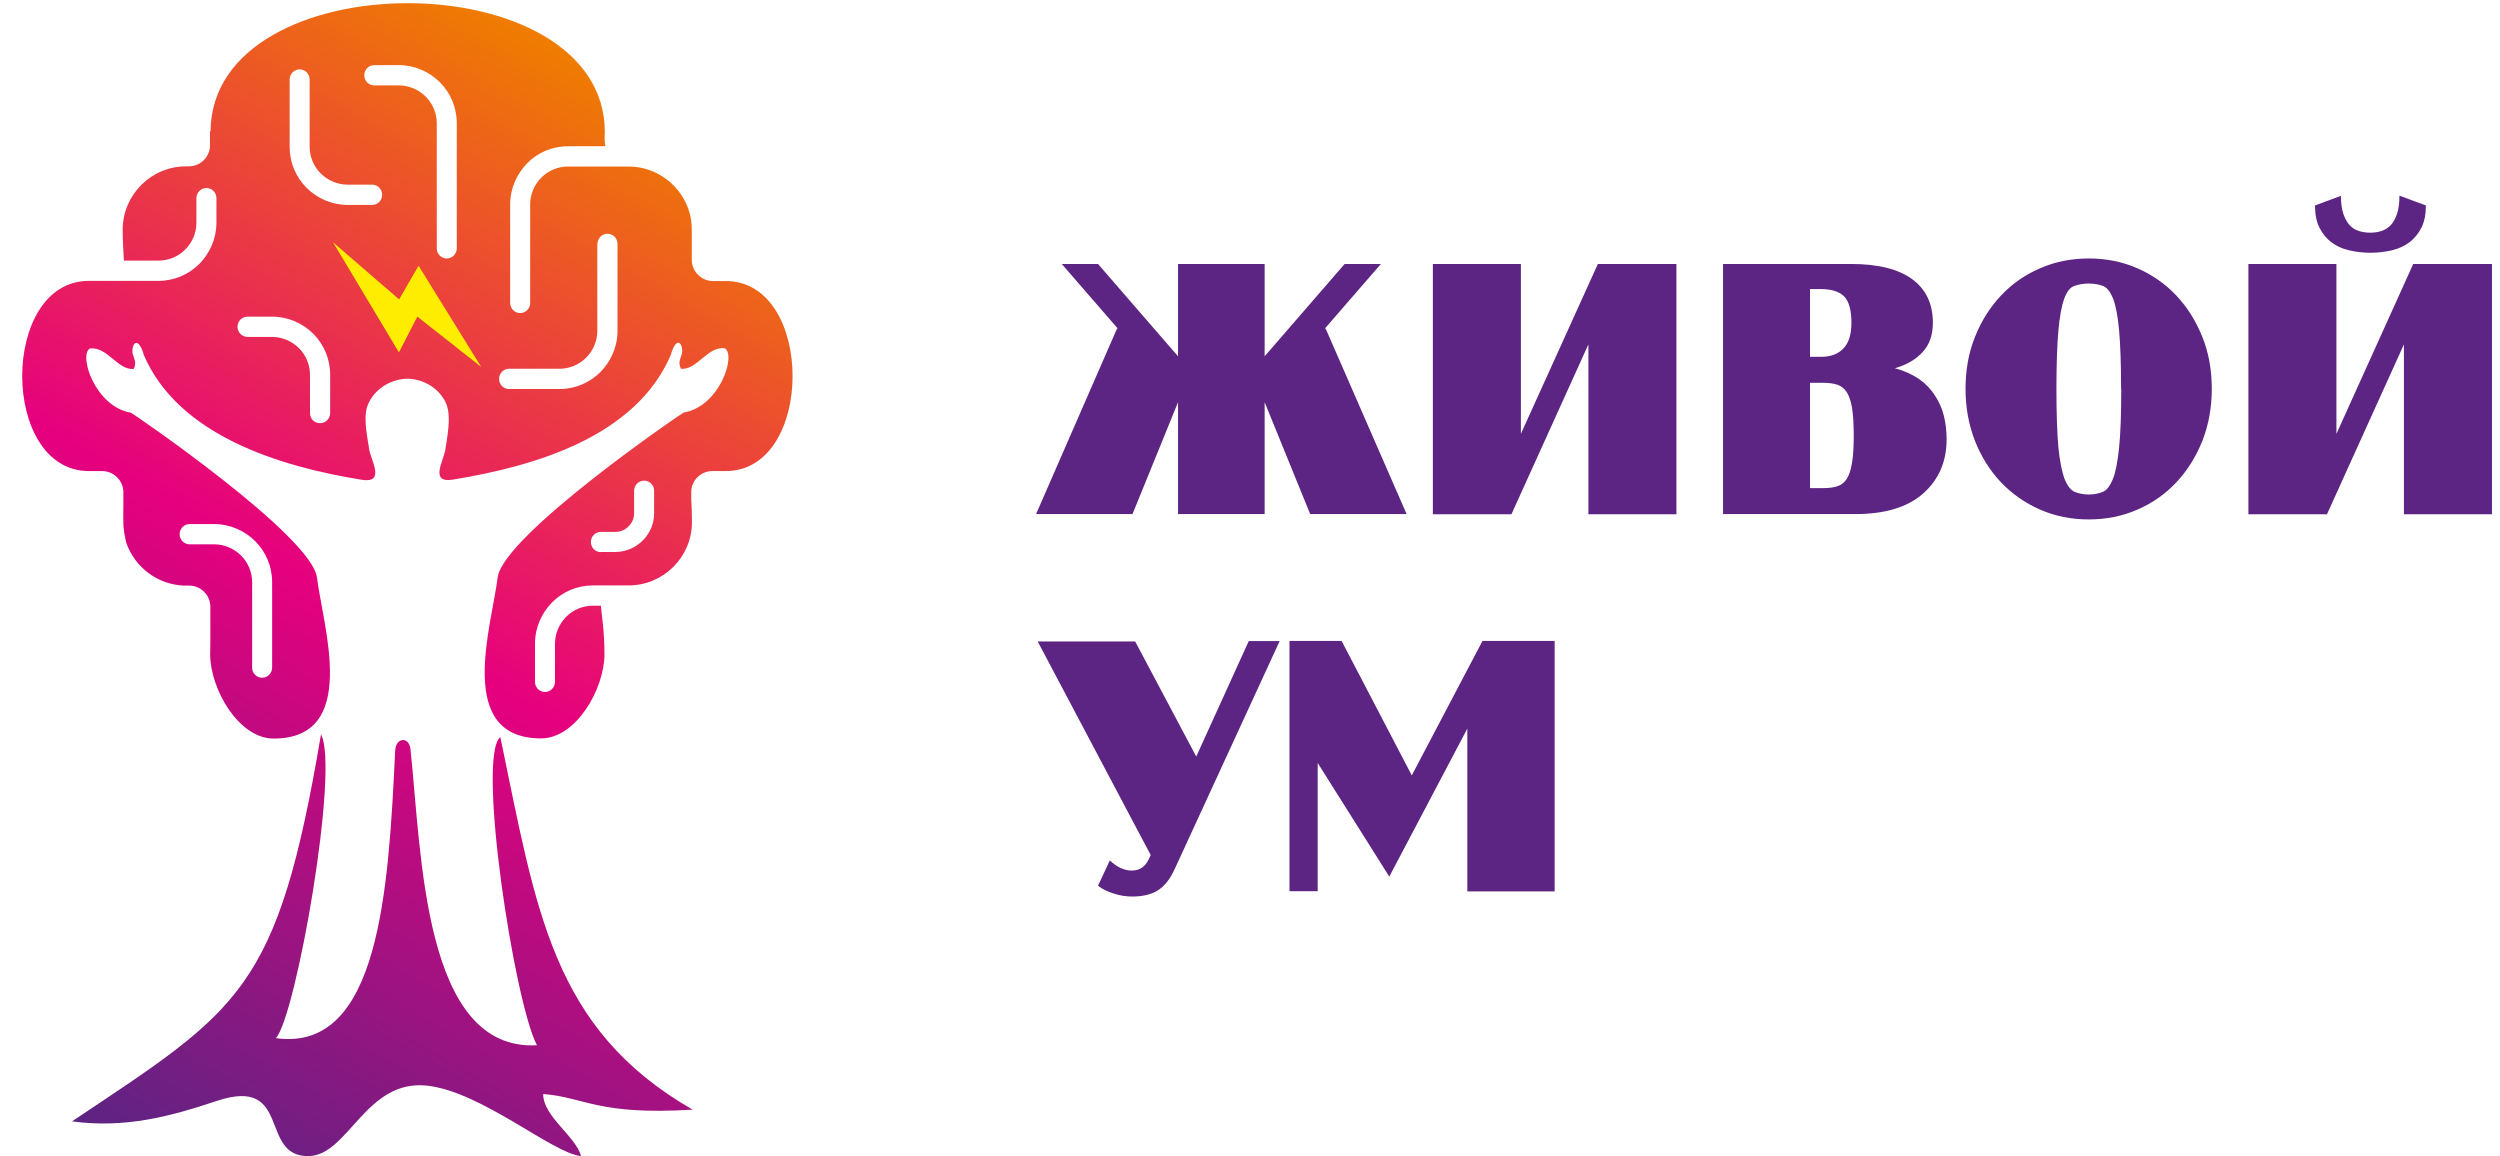
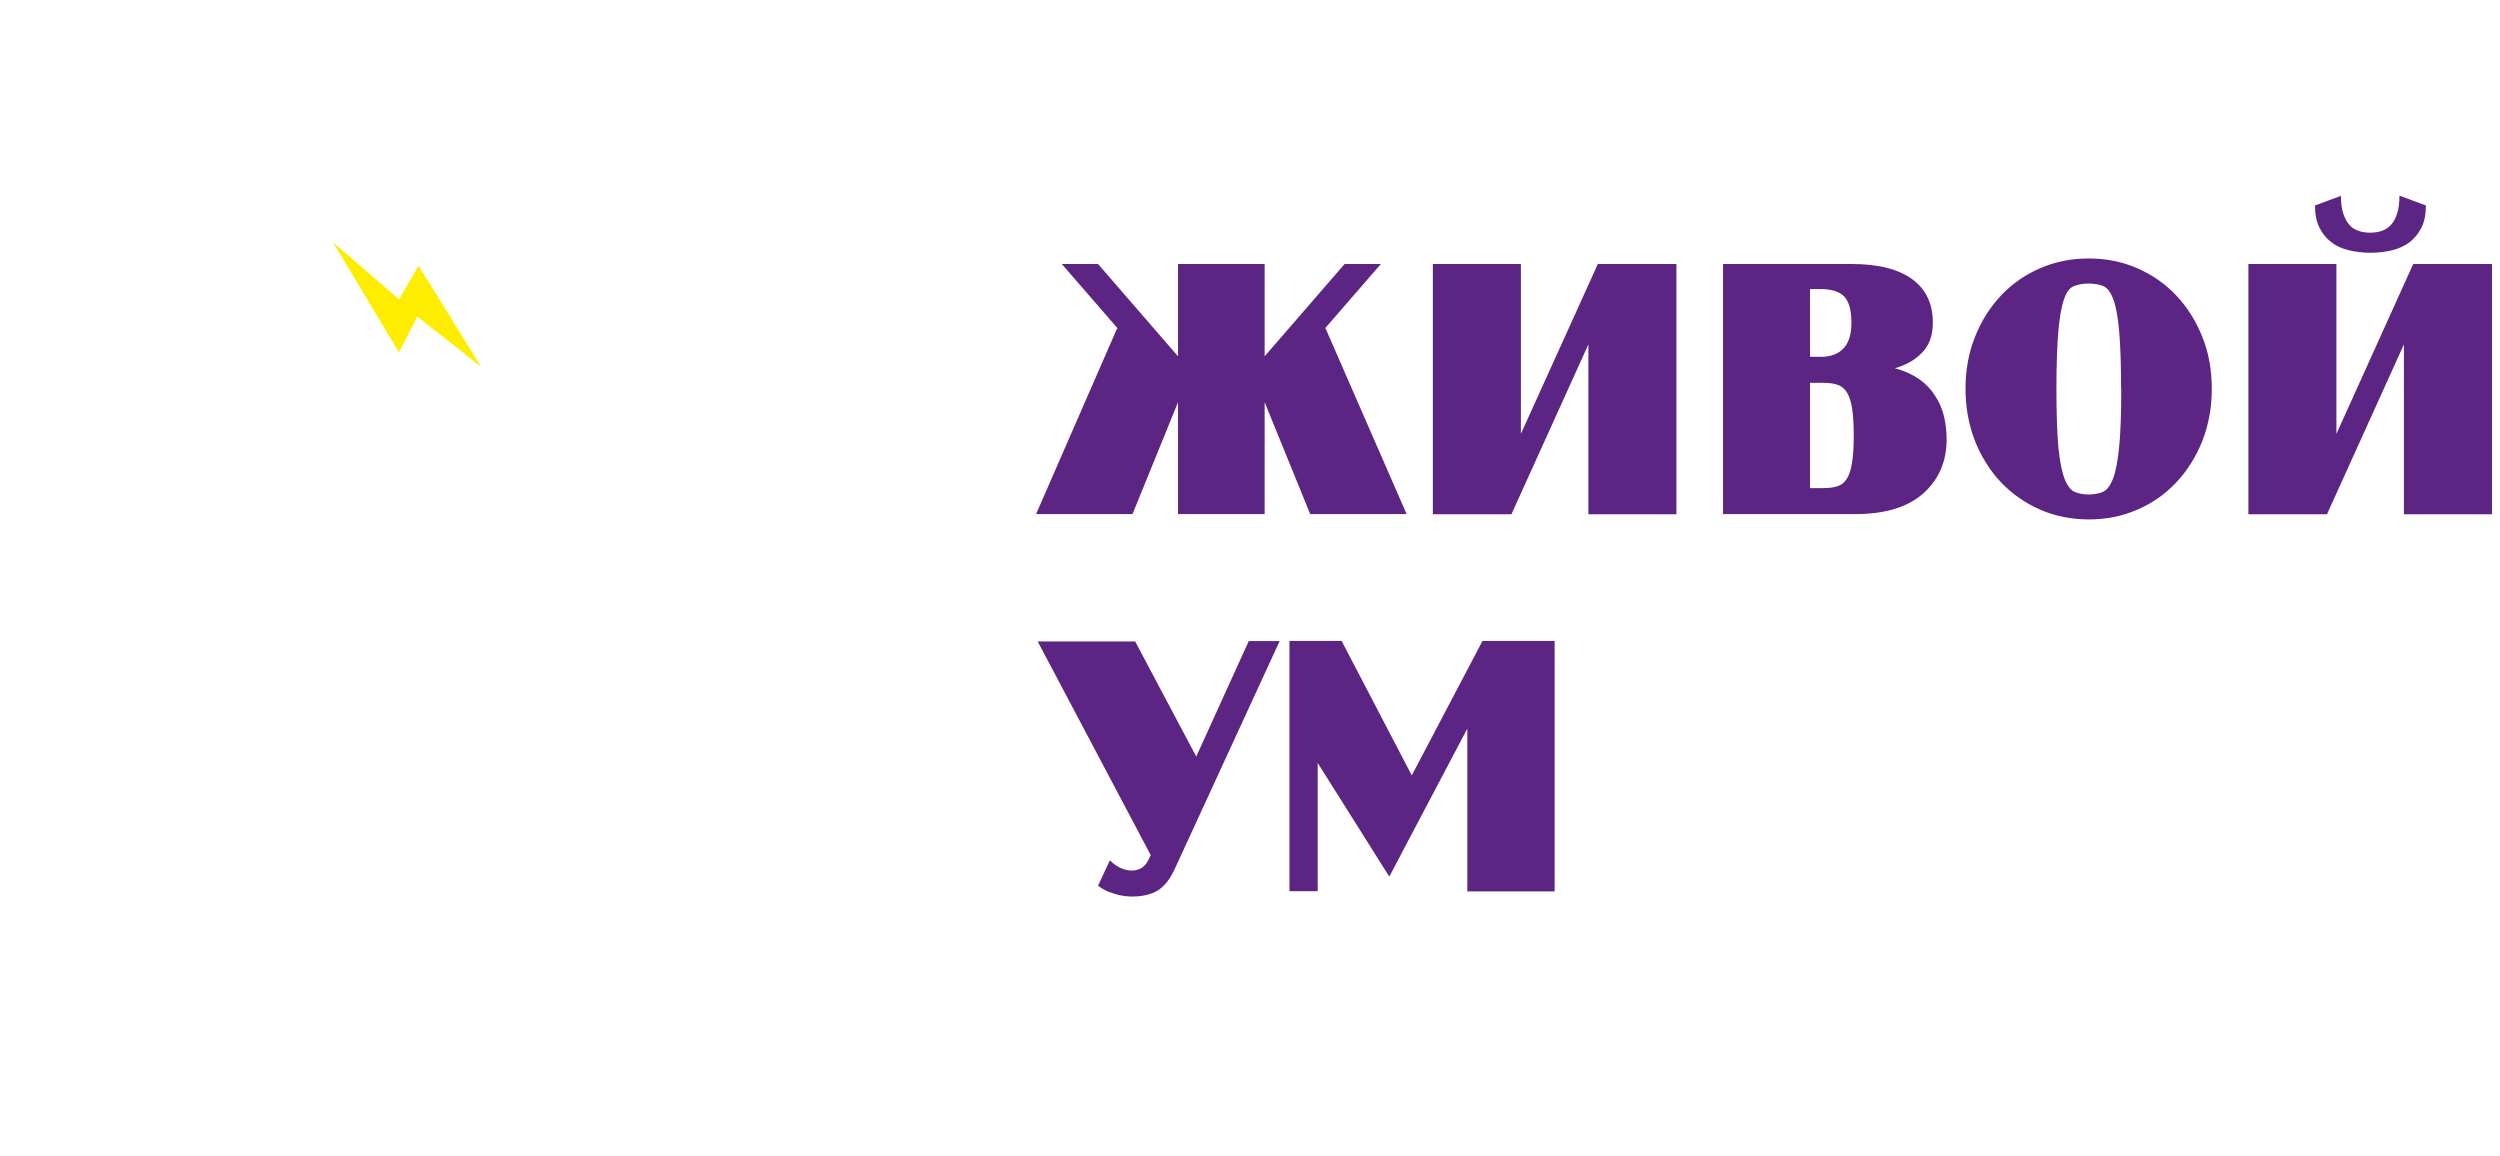
<svg xmlns="http://www.w3.org/2000/svg" width="160" height="74" viewBox="0 0 160 74" fill="none">
-   <path d="M23.954 5.465C23.6 5.465 23.314 5.18 23.314 4.816C23.314 4.452 23.6 4.167 23.954 4.167H25.52C26.537 4.167 27.474 4.588 28.148 5.26C28.823 5.932 29.234 6.865 29.234 7.89V15.893C29.234 16.246 28.948 16.542 28.594 16.542C28.24 16.542 27.954 16.257 27.954 15.893V7.89C27.954 7.229 27.68 6.615 27.246 6.182C26.811 5.749 26.194 5.465 25.531 5.465H23.954ZM15.851 21.563C15.497 21.563 15.2 21.278 15.2 20.914C15.2 20.549 15.486 20.265 15.851 20.265H17.417C18.434 20.265 19.371 20.686 20.046 21.358C20.72 22.029 21.131 22.963 21.131 23.988V26.435C21.131 26.788 20.846 27.084 20.48 27.084C20.114 27.084 19.84 26.799 19.84 26.435V23.988C19.84 23.327 19.566 22.712 19.131 22.28C18.697 21.847 18.08 21.563 17.417 21.563H15.851ZM38.24 15.608C38.24 15.255 38.526 14.96 38.88 14.96C39.234 14.96 39.52 15.244 39.52 15.608V21.175C39.52 22.2 39.097 23.122 38.434 23.805C37.76 24.477 36.834 24.898 35.806 24.898H32.583C32.228 24.898 31.943 24.614 31.943 24.249C31.943 23.885 32.228 23.6 32.583 23.6H35.806C36.468 23.6 37.086 23.327 37.52 22.883C37.954 22.451 38.228 21.836 38.228 21.175V15.608H38.24ZM12.137 34.837C11.783 34.837 11.497 34.552 11.497 34.188C11.497 33.824 11.783 33.539 12.137 33.539H13.703C14.72 33.539 15.657 33.96 16.331 34.632C17.006 35.304 17.417 36.237 17.417 37.262V42.727C17.417 43.08 17.131 43.376 16.777 43.376C16.423 43.376 16.137 43.091 16.137 42.727V37.262C16.137 36.602 15.863 35.987 15.428 35.554C14.994 35.122 14.377 34.837 13.714 34.837H12.137ZM38.457 35.338C38.103 35.338 37.817 35.053 37.817 34.689C37.817 34.325 38.103 34.04 38.457 34.04H39.394C39.714 34.04 40.011 33.915 40.228 33.687C40.446 33.471 40.583 33.186 40.583 32.856V31.41C40.583 31.057 40.868 30.761 41.223 30.761C41.577 30.761 41.863 31.046 41.863 31.41V32.856C41.863 33.539 41.577 34.154 41.131 34.598C40.686 35.042 40.057 35.327 39.383 35.327H38.446L38.457 35.338ZM20.549 46.973C17.76 63.492 15.383 64.562 4.606 71.769C8.023 72.224 10.868 71.461 13.874 70.46C18.72 68.843 16.537 74.068 19.771 73.989C22.297 73.932 23.406 69.071 27.314 69.48C30.8 69.845 35.383 73.829 37.188 73.989C36.857 72.725 34.743 71.439 34.766 70.016C37.463 70.232 38.263 71.393 44.331 71.017C35.303 65.837 34.32 58.198 32.023 47.178C30.491 48.339 32.914 64.164 34.366 66.896C27.086 67.295 26.983 54.623 26.274 47.975C26.183 47.087 25.326 47.212 25.291 48.032C24.869 56.889 24.297 67.374 17.657 66.441C18.948 65.04 21.748 49.113 20.537 46.984H20.549V46.973ZM13.44 8.402V9.29C13.44 10.041 12.834 10.645 12.08 10.645H11.909C9.669 10.645 7.851 12.478 7.851 14.698C7.851 15.574 7.909 16.212 7.931 16.679H10.149C10.811 16.679 11.428 16.405 11.863 15.961C12.297 15.529 12.571 14.914 12.571 14.254V12.683C12.571 12.33 12.857 12.034 13.211 12.034C13.566 12.034 13.851 12.318 13.851 12.683V14.254C13.851 15.278 13.428 16.2 12.766 16.884C12.091 17.555 11.166 17.976 10.137 17.976H5.68C-4.09353e-05 17.988 -4.09353e-05 30.147 5.691 30.147H6.537C7.28 30.147 7.897 30.761 7.897 31.501V32.219C7.897 33.425 7.829 33.653 8.08 34.735C8.617 36.283 10.057 37.41 11.771 37.478H12.103C12.846 37.478 13.44 38.07 13.463 38.799V41.121C13.463 41.349 13.451 41.611 13.451 41.873C13.451 44.104 15.28 47.269 17.509 47.269C23.029 47.269 20.674 40.085 20.286 36.966C19.954 34.279 8.469 26.435 8.377 26.412C6.103 26.037 5.017 22.747 5.749 22.303C6.857 22.155 7.543 23.714 8.56 23.612C8.754 23.179 8.594 23.02 8.503 22.678C8.377 22.246 8.663 21.54 9.029 22.246C9.154 22.496 9.177 22.644 9.2 22.712C11.417 27.881 17.92 29.862 23.143 30.704C24.663 30.955 23.771 29.52 23.634 28.792C23.428 27.528 23.234 26.515 23.6 25.775C24.103 24.75 25.166 24.249 26.069 24.238C26.926 24.238 27.943 24.705 28.457 25.627C28.88 26.378 28.72 27.426 28.503 28.78C28.377 29.52 27.474 30.944 28.994 30.693C34.297 29.828 40.709 27.927 42.937 22.701C42.96 22.633 42.983 22.485 43.108 22.234C43.463 21.528 43.76 22.234 43.634 22.667C43.543 23.008 43.383 23.156 43.577 23.6C44.594 23.714 45.28 22.143 46.389 22.291C47.131 22.735 46.046 26.025 43.76 26.401C43.669 26.412 32.194 34.268 31.851 36.955C31.463 40.074 29.108 47.258 34.629 47.258C36.868 47.258 38.686 44.093 38.686 41.861C38.686 40.416 38.514 39.425 38.457 38.765H37.943C37.28 38.765 36.663 39.038 36.228 39.482C35.794 39.926 35.52 40.529 35.52 41.19V43.637C35.52 43.99 35.234 44.286 34.88 44.286C34.526 44.286 34.24 44.002 34.24 43.637V41.19C34.24 40.165 34.663 39.243 35.326 38.56C36 37.877 36.926 37.467 37.954 37.467H40.228C42.468 37.467 44.286 35.645 44.286 33.414C44.286 32.833 44.263 32.355 44.24 31.968V31.501C44.24 30.75 44.846 30.147 45.6 30.147H46.457C52.148 30.147 52.148 17.988 46.457 17.988H45.634C44.891 17.988 44.274 17.373 44.274 16.633V15.403C44.274 14.777 44.309 14.254 44.137 13.639C43.669 11.931 42.08 10.656 40.228 10.656H36.354C35.691 10.656 35.074 10.929 34.64 11.373C34.206 11.806 33.931 12.421 33.931 13.081V19.388C33.931 19.741 33.646 20.037 33.291 20.037C32.937 20.037 32.651 19.752 32.651 19.388V13.081C32.651 12.056 33.074 11.134 33.737 10.451C34.411 9.768 35.337 9.358 36.366 9.358H38.743C38.697 9.096 38.686 8.8 38.709 8.459C38.709 -2.527 13.566 -2.55 13.474 8.402H13.44ZM23.817 11.817C24.171 11.817 24.457 12.102 24.457 12.466C24.457 12.831 24.171 13.115 23.817 13.115H22.251C21.234 13.115 20.297 12.694 19.623 12.022C18.948 11.351 18.537 10.417 18.537 9.392V5.089C18.537 4.736 18.823 4.44 19.177 4.44C19.531 4.44 19.817 4.725 19.817 5.089V9.392C19.817 10.053 20.091 10.668 20.526 11.1C20.96 11.533 21.577 11.817 22.24 11.817H23.817Z" fill="url(#paint0_linear_2025_13)" />
  <path fill-rule="evenodd" clip-rule="evenodd" d="M21.314 15.506L25.543 19.16L26.789 17.009L30.8 23.486L26.709 20.265L25.532 22.553L21.314 15.506Z" fill="#FFED00" />
  <path fill-rule="evenodd" clip-rule="evenodd" d="M99.497 41.03V57.048H93.909V46.631L88.914 56.103L84.332 48.828V57.037H82.526V41.019H85.863L90.354 49.625L94.88 41.019H99.497V41.03ZM76.56 48.419L79.92 41.03H81.897L75.177 55.625C74.88 56.274 74.514 56.729 74.091 56.991C73.669 57.253 73.109 57.378 72.446 57.378C72.08 57.378 71.68 57.321 71.269 57.185C70.857 57.06 70.526 56.889 70.274 56.684L71.029 55.067C71.486 55.5 71.954 55.716 72.434 55.716C72.914 55.716 73.269 55.489 73.486 55.056L73.646 54.726L66.412 41.053H72.651L76.571 48.441L76.56 48.419ZM149.817 12.523C149.817 12.99 149.874 13.388 149.977 13.696C150.08 13.992 150.217 14.242 150.389 14.424C150.56 14.606 150.754 14.72 150.983 14.789C151.2 14.857 151.44 14.891 151.691 14.891C151.943 14.891 152.183 14.857 152.4 14.789C152.617 14.72 152.823 14.595 152.994 14.424C153.166 14.242 153.303 14.003 153.406 13.696C153.509 13.4 153.566 13.001 153.566 12.523L155.257 13.149C155.257 13.707 155.166 14.185 154.971 14.572C154.777 14.959 154.514 15.267 154.206 15.506C153.886 15.745 153.509 15.916 153.086 16.018C152.651 16.12 152.194 16.177 151.714 16.177C151.234 16.177 150.766 16.12 150.331 16.018C149.897 15.916 149.52 15.745 149.211 15.506C148.891 15.267 148.64 14.959 148.446 14.572C148.251 14.185 148.16 13.707 148.16 13.149L149.851 12.523H149.84H149.817ZM159.486 16.895V32.913H153.851V22.041L148.926 32.913H143.897V16.895H149.531V27.767L154.446 16.895H159.474H159.486ZM135.749 24.887C135.749 23.304 135.703 22.041 135.623 21.152C135.543 20.253 135.417 19.581 135.246 19.137C135.074 18.693 134.857 18.409 134.606 18.306C134.343 18.204 134.034 18.147 133.68 18.147C133.326 18.147 133.017 18.204 132.743 18.306C132.469 18.409 132.263 18.682 132.103 19.137C131.943 19.581 131.817 20.265 131.737 21.152C131.657 22.052 131.611 23.304 131.611 24.887C131.611 26.469 131.657 27.744 131.737 28.644C131.829 29.543 131.966 30.215 132.137 30.659C132.32 31.103 132.537 31.387 132.8 31.49C133.063 31.592 133.36 31.649 133.68 31.649C134 31.649 134.297 31.592 134.56 31.49C134.823 31.387 135.04 31.114 135.223 30.659C135.406 30.215 135.531 29.532 135.623 28.644C135.714 27.744 135.76 26.492 135.76 24.887H135.749ZM133.68 16.542C134.789 16.542 135.829 16.747 136.789 17.168C137.749 17.589 138.583 18.17 139.28 18.91C139.989 19.661 140.537 20.538 140.949 21.562C141.36 22.576 141.554 23.68 141.554 24.887C141.554 26.093 141.349 27.198 140.949 28.222C140.537 29.247 139.977 30.135 139.28 30.875C138.571 31.626 137.749 32.207 136.789 32.617C135.829 33.038 134.789 33.243 133.68 33.243C132.571 33.243 131.531 33.038 130.571 32.617C129.611 32.196 128.777 31.615 128.069 30.875C127.36 30.124 126.8 29.236 126.4 28.222C126 27.198 125.794 26.082 125.794 24.887C125.794 23.691 125.989 22.576 126.4 21.562C126.8 20.549 127.36 19.661 128.069 18.91C128.777 18.158 129.611 17.578 130.571 17.168C131.531 16.747 132.571 16.542 133.68 16.542ZM115.84 24.5V31.239H116.686C117.029 31.239 117.326 31.205 117.577 31.125C117.829 31.046 118.034 30.898 118.183 30.659C118.343 30.42 118.457 30.078 118.526 29.634C118.606 29.19 118.64 28.587 118.64 27.835C118.64 27.084 118.594 26.503 118.526 26.071C118.446 25.638 118.331 25.297 118.171 25.069C118.011 24.841 117.806 24.682 117.566 24.613C117.314 24.534 117.017 24.5 116.663 24.5H115.84ZM115.84 18.5V22.837H116.537C117.166 22.837 117.646 22.655 117.977 22.302C118.32 21.949 118.491 21.403 118.491 20.663C118.491 19.843 118.331 19.285 118.023 18.967C117.714 18.659 117.211 18.5 116.526 18.5H115.829H115.84ZM110.274 32.913V16.895H118.491C120.206 16.895 121.509 17.225 122.389 17.874C123.269 18.523 123.703 19.456 123.703 20.652C123.703 21.437 123.486 22.063 123.04 22.541C122.606 23.008 122.011 23.361 121.269 23.566C121.874 23.725 122.389 23.965 122.823 24.261C123.246 24.556 123.589 24.921 123.84 25.319C124.103 25.718 124.297 26.15 124.411 26.628C124.526 27.095 124.583 27.596 124.583 28.12C124.583 29.543 124.08 30.693 123.086 31.581C122.08 32.469 120.629 32.901 118.731 32.901H110.263L110.274 32.913ZM107.291 16.895V32.913H101.657V22.041L96.731 32.913H91.703V16.895H97.337V27.767L102.263 16.895H107.291ZM71.451 21.118L71.52 21.005L67.954 16.895H70.274L75.394 22.803V16.895H80.937V22.803L86.057 16.895H88.377L84.811 21.005L84.88 21.118L90.023 32.901H83.852L80.937 25.741V32.901H75.394V25.741L72.48 32.901H66.309L71.451 21.118Z" fill="#5C2483" />
  <defs>
    <linearGradient id="paint0_linear_2025_13" x1="7.269" y1="73.294" x2="44.788" y2="8.072" gradientUnits="userSpaceOnUse">
      <stop stop-color="#5C2483" />
      <stop offset="0.5" stop-color="#E6007E" />
      <stop offset="1" stop-color="#EF7D00" />
    </linearGradient>
  </defs>
</svg>